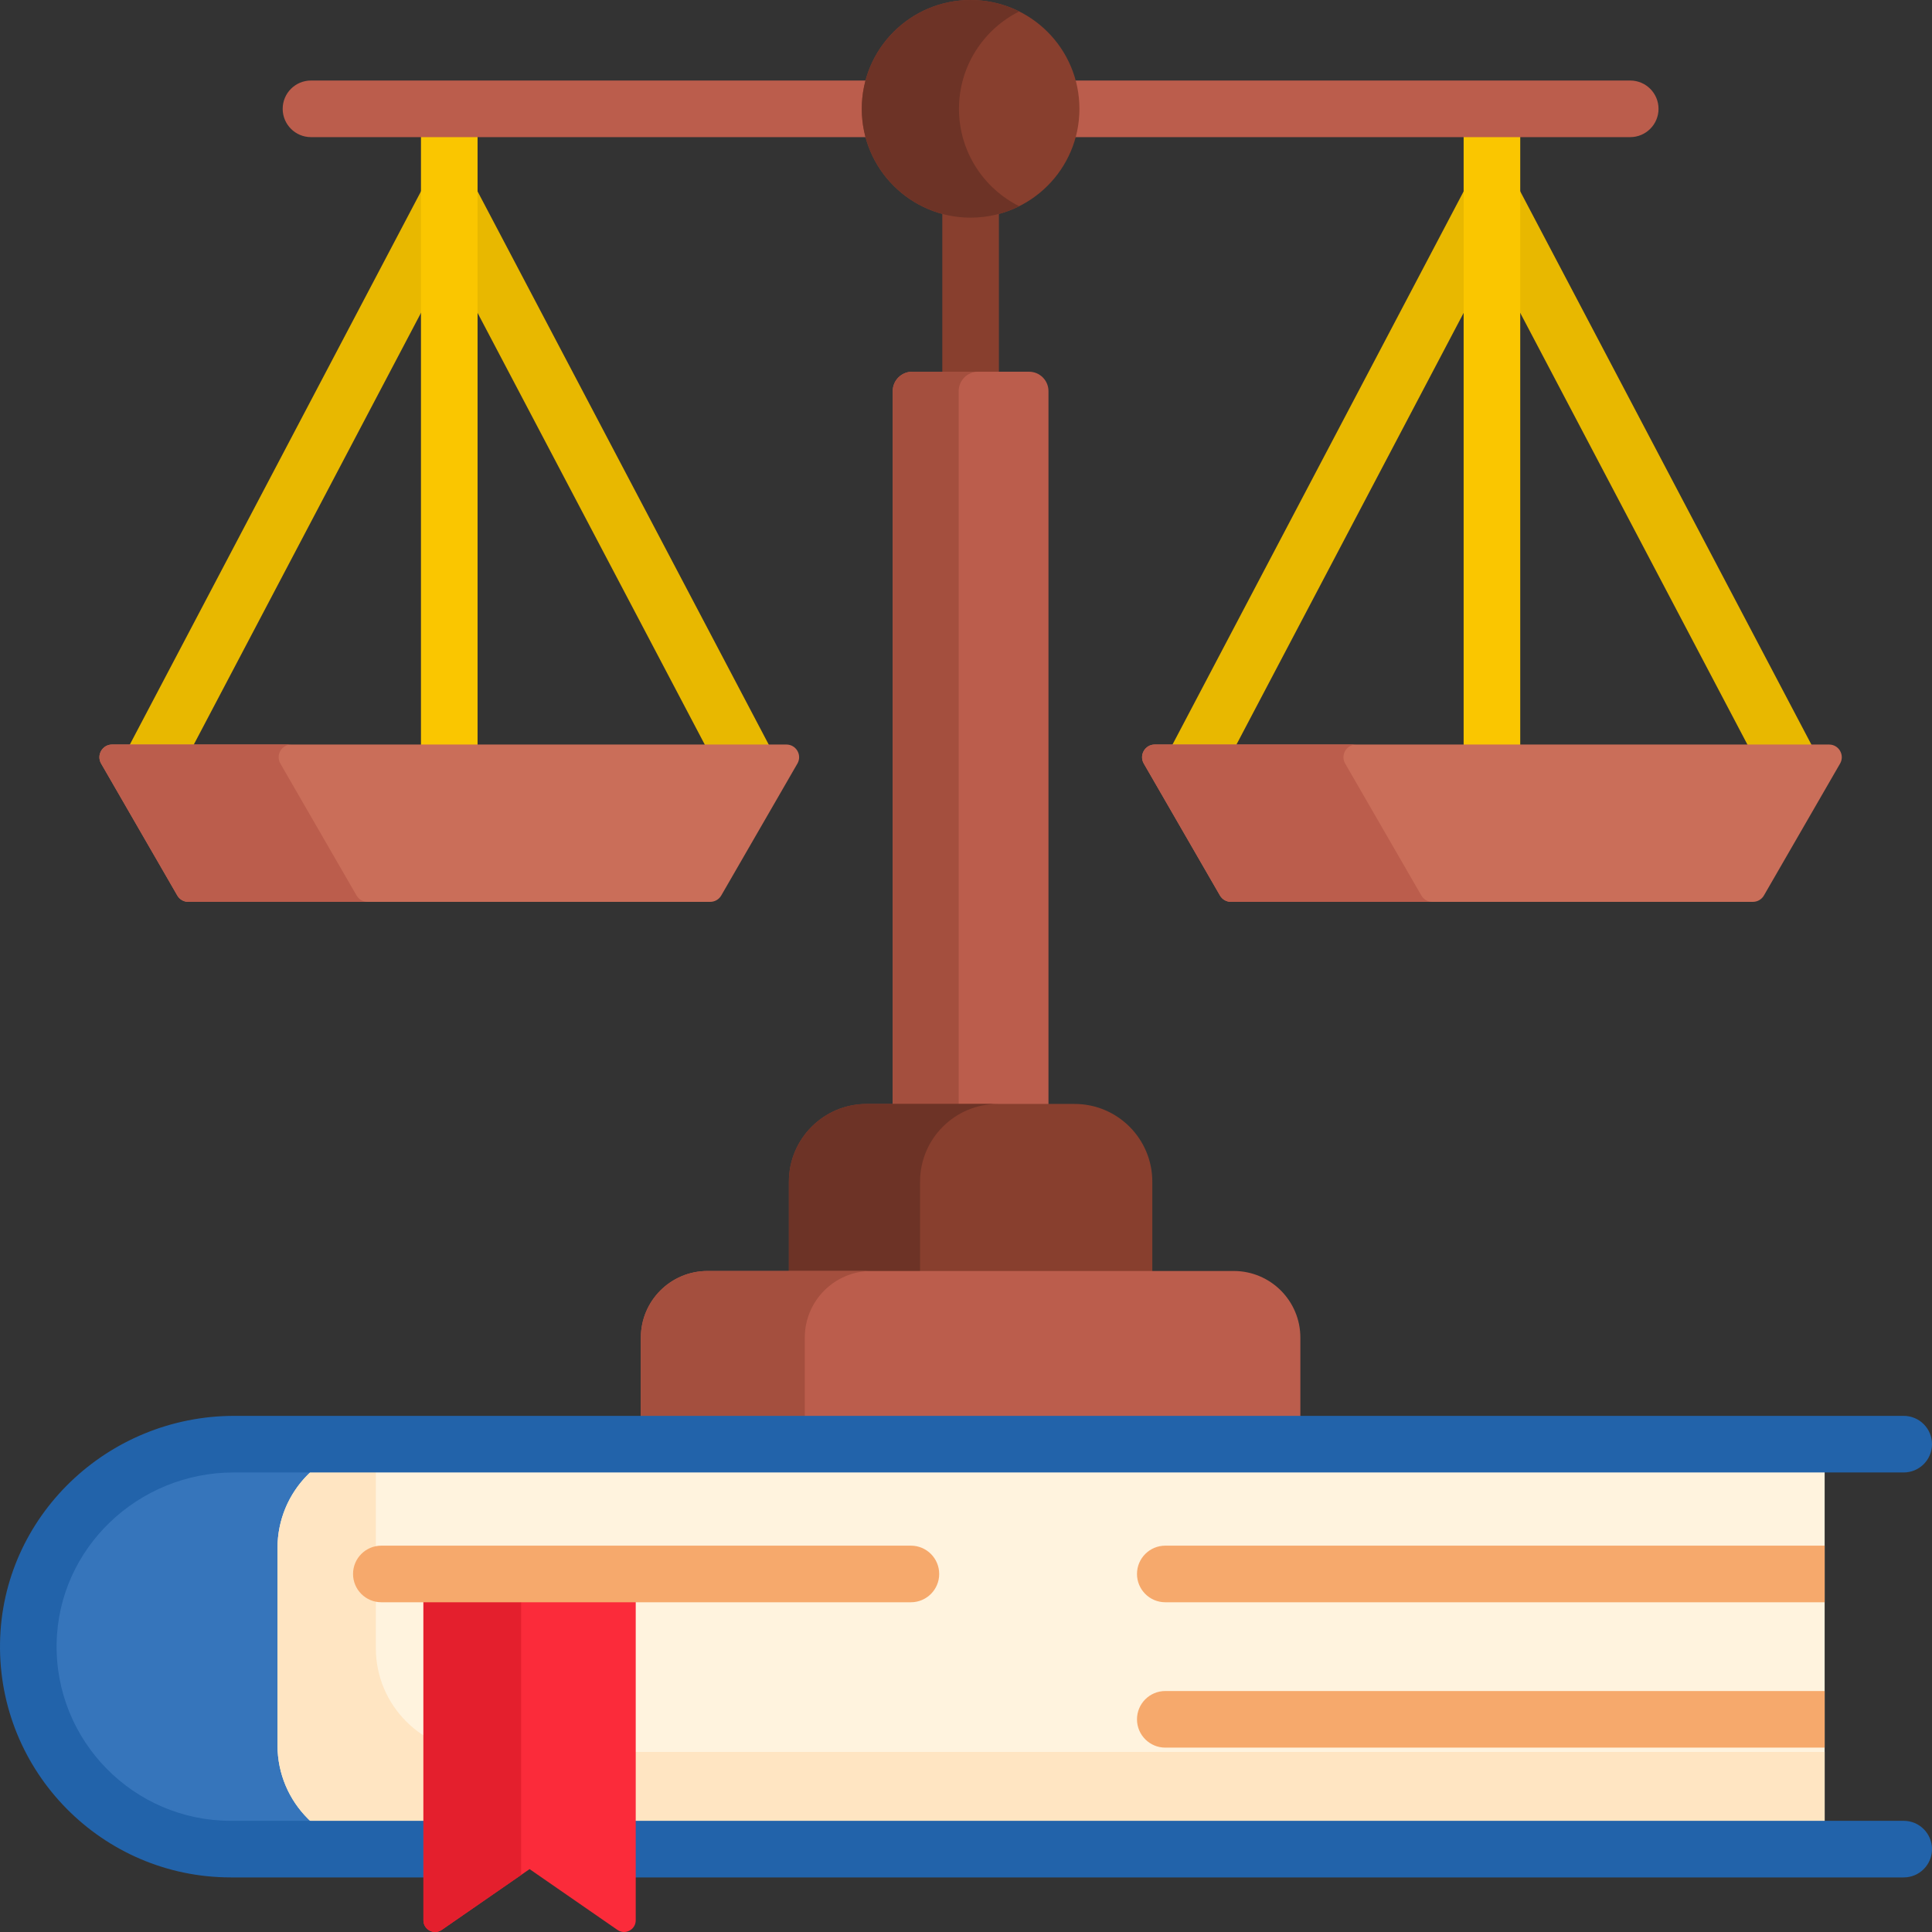
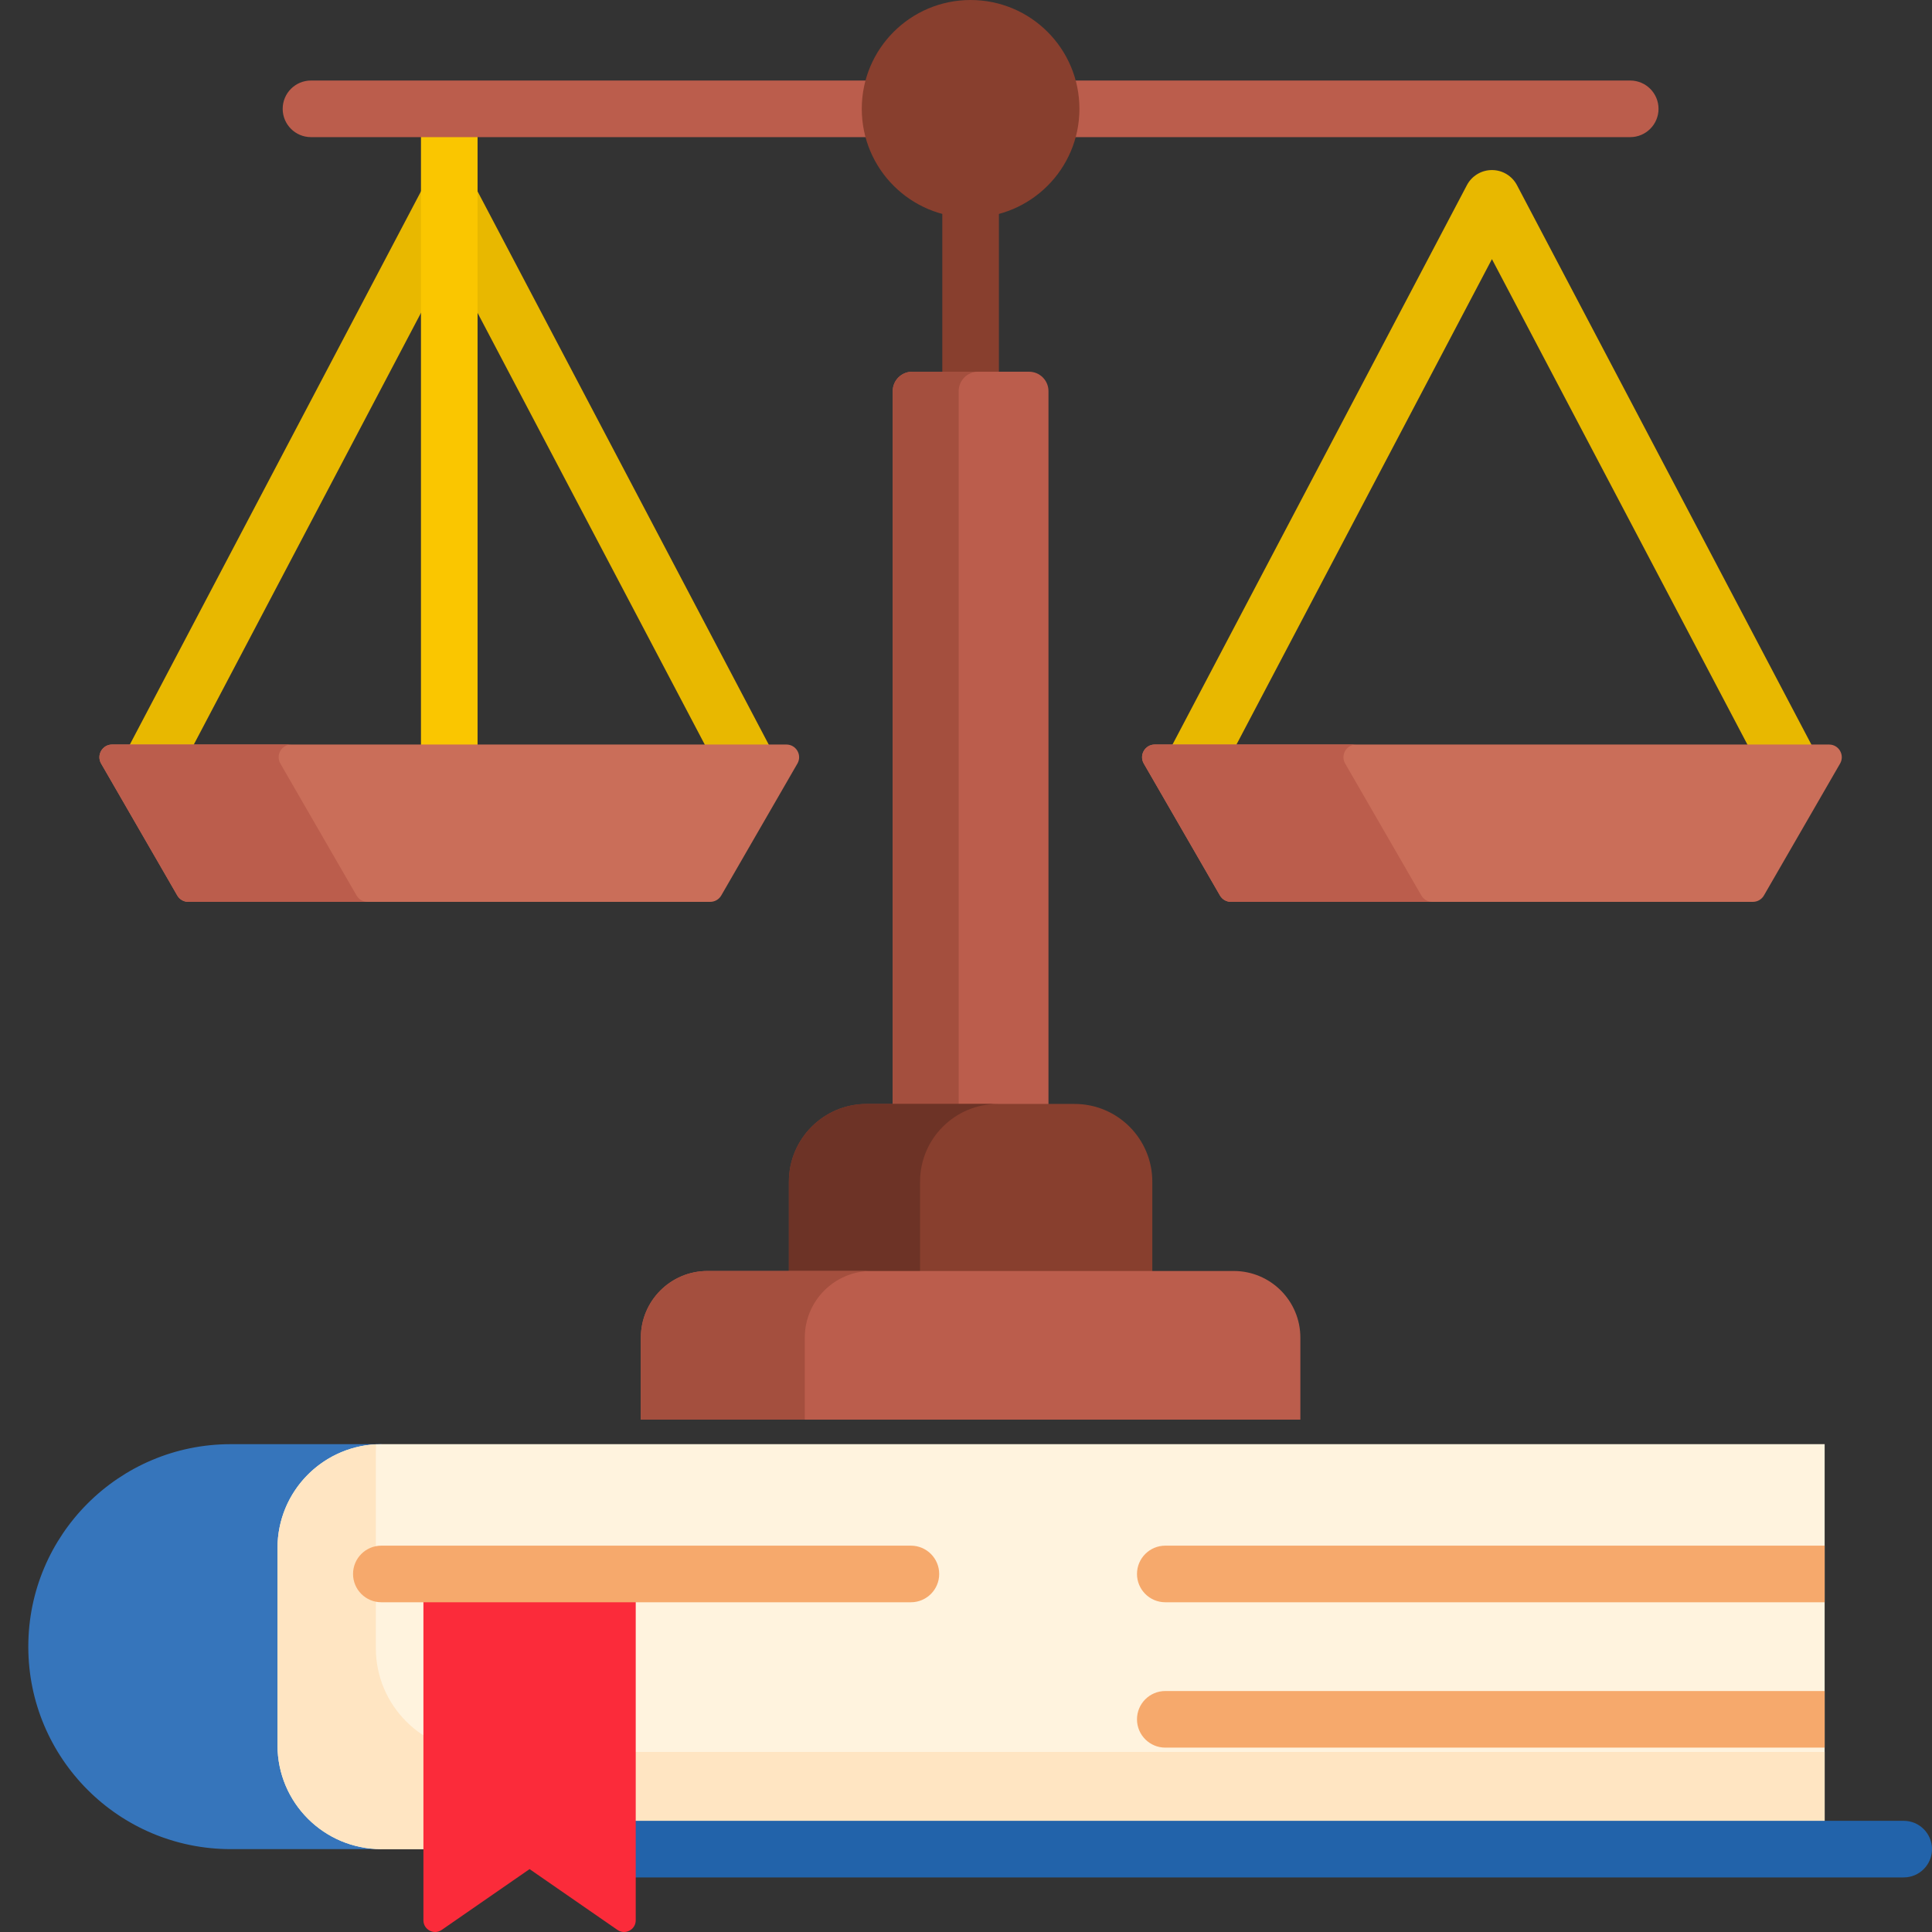
<svg xmlns="http://www.w3.org/2000/svg" id="Capa_1" height="512" viewBox="0 0 512 512" width="512">
  <rect x="0" y="0" width="512" height="512" fill="#333333" stroke="none" />
  <g>
    <g>
      <g>
        <g>
          <g>
            <g>
              <path d="m125.698 49.074c-1.297-2.464-3.852-4.007-6.637-4.007s-5.34 1.543-6.637 4.007l-78.541 149.236h16.95l68.228-129.639 68.229 129.639h16.95z" fill="#e8b800" />
            </g>
            <g>
              <path d="m111.561 35.34h15v162.97h-15z" fill="#fac600" />
            </g>
          </g>
          <g>
            <g>
              <path d="m402.015 49.074c-1.297-2.464-3.852-4.007-6.637-4.007s-5.34 1.543-6.637 4.007l-78.542 149.236h16.95l68.229-129.639 68.228 129.639h16.95z" fill="#e8b800" />
            </g>
            <g>
-               <path d="m387.878 35.34h15v162.97h-15z" fill="#fac600" />
-             </g>
+               </g>
            <g>
              <path d="m26.8 202.353 20.188 34.966c.601 1.04 1.711 1.681 2.912 1.681h138.323c1.201 0 2.311-.641 2.912-1.681l20.188-34.966c1.294-2.241-.324-5.043-2.912-5.043h-178.699c-2.588-.001-4.206 2.801-2.912 5.043z" fill="#ca6e59" />
            </g>
            <g>
              <path d="m94.487 237.319-20.188-34.966c-1.294-2.241.323-5.043 2.912-5.043h-47.499c-2.588 0-4.206 2.802-2.912 5.043l20.188 34.966c.601 1.04 1.711 1.681 2.912 1.681h47.499c-1.202 0-2.312-.641-2.912-1.681z" fill="#bb5d4c" />
            </g>
            <g>
              <path d="m303.117 202.353 20.188 34.966c.601 1.04 1.711 1.681 2.912 1.681h138.323c1.201 0 2.311-.641 2.912-1.681l20.188-34.966c1.294-2.241-.324-5.043-2.912-5.043h-178.699c-2.588-.001-4.206 2.801-2.912 5.043z" fill="#ca6e59" />
            </g>
            <g>
              <path d="m376.672 237.319-20.188-34.966c-1.294-2.241.323-5.043 2.912-5.043h-53.367c-2.588 0-4.206 2.802-2.912 5.043l20.188 34.966c.601 1.04 1.711 1.681 2.912 1.681h53.367c-1.202 0-2.312-.641-2.912-1.681z" fill="#bb5d4c" />
            </g>
          </g>
        </g>
        <g>
          <path d="m249.72 55.646v43.863h15v-43.863c-2.388.669-4.901 1.035-7.5 1.035s-5.112-.367-7.5-1.035z" fill="#883f2e" />
        </g>
        <path d="m277.858 293.556v-189.896c0-2.845-2.306-5.151-5.151-5.151h-30.974c-2.845 0-5.151 2.306-5.151 5.151v189.896z" fill="#bb5d4c" />
        <path d="m254.06 293.556v-189.897c0-2.845 2.306-5.151 5.151-5.151h-17.479c-2.845 0-5.151 2.306-5.151 5.151v189.896h17.479z" fill="#a44f3e" />
        <g fill="#bb5d4c">
          <path d="m432.026 21.34h-148.001c.669 2.388 1.035 4.901 1.035 7.5s-.366 5.112-1.035 7.5h148.001c4.142 0 7.5-3.358 7.5-7.5s-3.358-7.5-7.5-7.5z" />
          <path d="m229.38 28.84c0-2.599.366-5.112 1.035-7.5h-148.001c-4.142 0-7.5 3.358-7.5 7.5s3.358 7.5 7.5 7.5h148.001c-.67-2.388-1.035-4.902-1.035-7.5z" />
        </g>
        <g>
          <circle cx="257.22" cy="28.84" fill="#883f2e" r="28.84" />
        </g>
        <g>
-           <path d="m254.139 28.84c0-11.298 6.5-21.072 15.96-25.803-3.877-1.94-8.249-3.037-12.879-3.037-15.928 0-28.84 12.912-28.84 28.84s12.912 28.84 28.84 28.84c4.63 0 9.002-1.097 12.88-3.037-9.461-4.731-15.961-14.505-15.961-25.803z" fill="#6d3326" />
-         </g>
+           </g>
      </g>
      <g>
        <path d="m305.375 337.825v-24.666c0-11.379-9.225-20.604-20.604-20.604h-55.103c-11.379 0-20.604 9.225-20.604 20.604v24.666z" fill="#883f2e" />
        <path d="m243.827 337.825v-24.666c0-11.379 9.225-20.604 20.604-20.604h-34.763c-11.379 0-20.604 9.224-20.604 20.604v24.666z" fill="#6d3326" />
        <g>
          <path d="m344.608 376.218v-21.736c0-9.752-7.905-17.657-17.657-17.657h-139.462c-9.752 0-17.657 7.905-17.657 17.657v21.736z" fill="#bb5d4c" />
        </g>
        <g>
          <path d="m213.277 376.218v-21.736c0-9.752 7.905-17.657 17.657-17.657h-43.445c-9.752 0-17.657 7.905-17.657 17.657v21.736z" fill="#a44f3e" />
        </g>
      </g>
    </g>
    <g>
      <g>
        <path d="m74.542 462.519v-52.283c0-14.622 11.896-26.517 26.517-26.517v-1h-39.9c-29.635 0-53.659 24.024-53.659 53.659s24.024 53.659 53.659 53.659h39.9v-1c-14.622-.001-26.517-11.897-26.517-26.518z" fill="#3675bb" />
        <g>
          <path d="m73.542 410.236v52.283c0 15.197 12.32 27.517 27.517 27.517h382.491v-107.318h-382.491c-15.198 0-27.517 12.32-27.517 27.518z" fill="#fff3de" />
        </g>
        <g>
          <path d="m127.119 464.275c-15.197 0-27.517-12.32-27.517-27.517v-52.283c0-.579.024-1.152.059-1.722-14.548.728-26.12 12.753-26.12 27.482v52.283c0 15.197 12.32 27.517 27.517 27.517h382.492v-25.76z" fill="#ffe5c2" />
        </g>
      </g>
      <g fill="#f6a96c">
        <path d="m483.55 409.615h-174.735c-4.142 0-7.5 3.358-7.5 7.5s3.358 7.5 7.5 7.5h174.735z" />
        <path d="m483.55 448.139h-174.735c-4.142 0-7.5 3.358-7.5 7.5s3.358 7.5 7.5 7.5h174.735z" />
      </g>
    </g>
    <g fill="#2263aa">
-       <path d="m61.933 390.218h442.567c4.142 0 7.5-3.358 7.5-7.5 0-4.142-3.358-7.5-7.5-7.5h-442.413c-33.562 0-61.568 26.651-62.08 60.209-.521 34.156 27.112 62.108 61.151 62.108h52.052v-15h-52.051c-25.749 0-46.641-21.192-46.15-47.05.479-25.271 21.649-45.267 46.924-45.267z" />
      <path d="m167.477 482.536v15h337.023c4.142 0 7.5-3.358 7.5-7.5 0-4.142-3.358-7.5-7.5-7.5z" />
    </g>
    <path d="m112.211 423.615v85.289c0 2.493 2.799 3.96 4.849 2.541l23.283-16.113 23.283 16.113c2.05 1.419 4.849-.048 4.849-2.541v-85.289z" fill="#fb2b3a" />
-     <path d="m112.211 423.615v85.289c0 2.493 2.799 3.96 4.849 2.541l21.053-14.57v-73.261h-25.902z" fill="#e41f2d" />
    <g>
      <path d="m241.397 424.615h-140.338c-4.142 0-7.5-3.358-7.5-7.5s3.358-7.5 7.5-7.5h140.338c4.142 0 7.5 3.358 7.5 7.5s-3.357 7.5-7.5 7.5z" fill="#f6a96c" />
    </g>
  </g>
</svg>